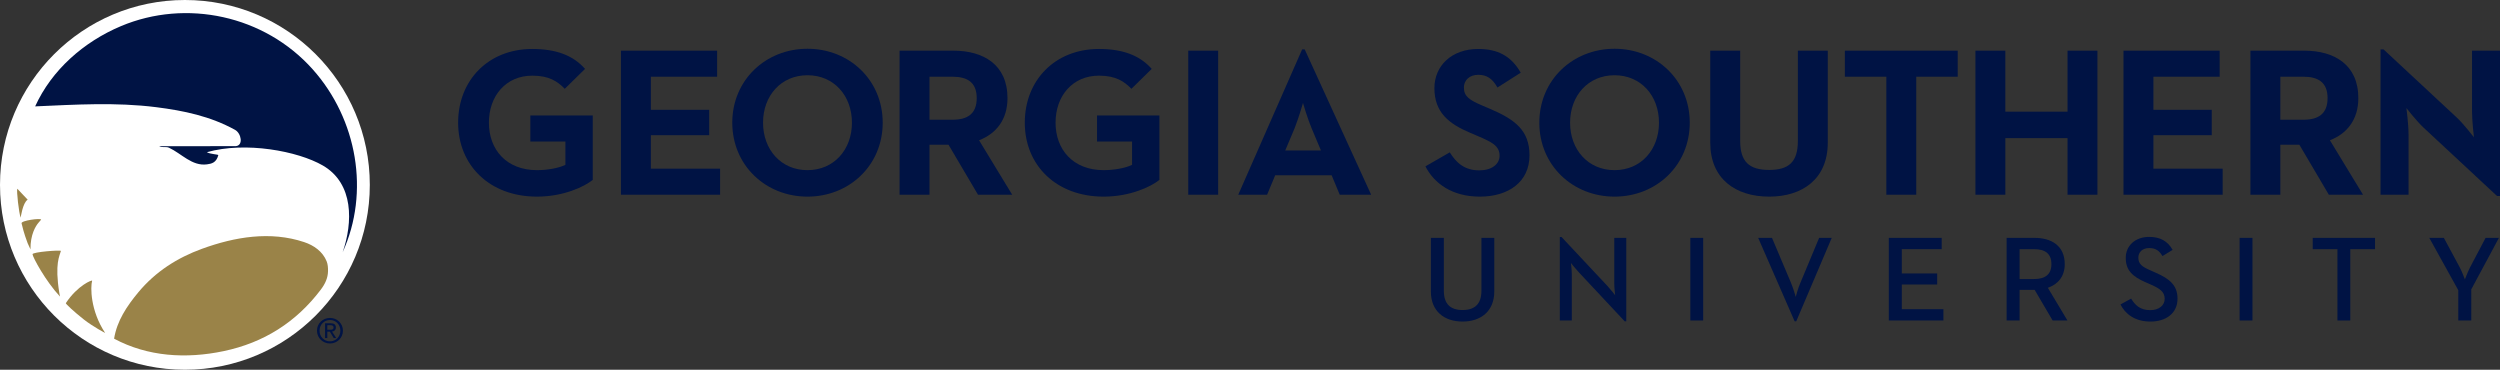
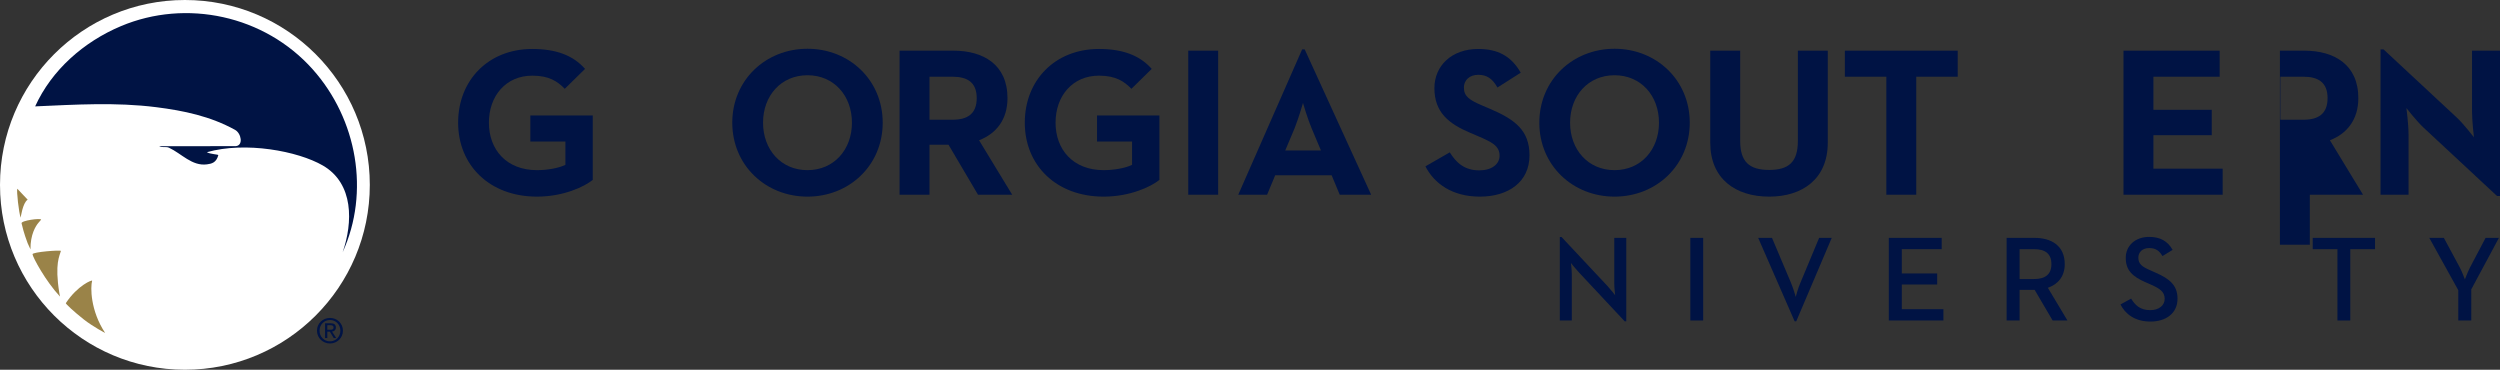
<svg xmlns="http://www.w3.org/2000/svg" version="1.1" id="Layer_1" x="0px" y="0px" viewBox="0 0 660.523 97.691" enable-background="new 0 0 660.523 97.691" xml:space="preserve">
  <rect x="0" y="0" width="660.523" height="97.691" fill="#333333" stroke="none" />
  <g>
    <path fill="#FFFFFF" d="M48.853,97.691c26.983,0,48.854-21.879,48.854-48.844C97.707,21.873,75.836,0,48.853,0   C21.875,0,0,21.873,0,48.848C0,75.812,21.875,97.691,48.853,97.691" />
    <path fill="#001344" d="M84.431,87.364c0-1.608,1.214-2.814,2.761-2.814c1.516,0,2.735,1.205,2.735,2.814   c0,1.628-1.22,2.825-2.735,2.825C85.645,90.189,84.431,88.992,84.431,87.364 M87.191,90.752c1.833,0,3.416-1.43,3.416-3.388   c0-1.949-1.583-3.368-3.416-3.368c-1.863,0-3.443,1.419-3.443,3.368C83.748,89.322,85.328,90.752,87.191,90.752 M86.477,87.631   h0.677l1.023,1.691h0.66l-1.104-1.717c0.567-0.07,1.005-0.378,1.005-1.076c0-0.773-0.454-1.114-1.369-1.114h-1.483v3.907h0.592   V87.631z M86.477,87.124v-1.202h0.802c0.409,0,0.843,0.088,0.843,0.572c0,0.6-0.442,0.63-0.94,0.63H86.477z" />
    <path fill="#001344" d="M9.287,28.106c4.371-9.627,12.87-17.08,22.666-21.201C49.155-0.336,69.886,4.028,82.63,18.334   c11.772,13.209,15.111,32.469,7.902,48.31c2.71-7.849,2.994-18.139-5.232-22.913c-6.596-3.822-20.464-6.416-30.639-3.519   c0.802,0.519,3.076,0.576,3.021,0.782c-0.541,2.032-1.821,2.275-3.021,2.434c-3.955,0.513-6.697-2.86-10.015-4.399   c-0.831-0.382-1.771,0.064-2.581-0.396c0.009-0.001,20.022-0.001,20.241-0.021c2.043-0.198,1.445-3.392-0.206-4.305   c-6.508-3.591-13.524-5.066-20.831-5.988C30.474,26.964,19.944,27.647,9.287,28.106" />
    <path fill="#9A8348" d="M10.192,58.819c-0.748,0.863-2.194,3.15-2.135,7.075l-0.764-1.667c-1.027-2.724-1.383-4.374-1.596-5.225   c-0.184-0.733,5.142-1.445,5.173-0.964L10.192,58.819z" />
    <path fill="#9A8348" d="M15.854,78.352c-3.759-4.007-7.18-10.332-7.261-11.179c-0.058-0.603,7.575-1.186,7.496-0.867   c-0.314,1.263-1.684,3.262-0.412,11.113L15.854,78.352z" />
    <path fill="#9A8348" d="M22.127,84.39c2.575,2.014,5.657,3.579,5.657,3.579c-3.939-5.921-3.901-12.161-3.441-13.782   c0.102-0.352-3.838,1.188-6.95,5.909C17.296,80.244,19.559,82.373,22.127,84.39" />
    <path fill="#9A8348" d="M5.463,57.517c0,0,0.531-3.957,1.85-4.757l-2.743-2.9C4.337,50.413,4.987,56.276,5.463,57.517" />
-     <path fill="#9A8348" d="M30.146,89.483c0.754-4.714,3.359-8.59,6.412-12.267c4.547-5.468,10.315-9.128,16.851-11.497   c8.643-3.141,18.036-4.73,26.953-1.753c2.575,0.858,4.896,2.478,5.942,5.08c0.324,0.801,0.373,1.721,0.364,2.561   c-0.022,1.825-0.767,3.418-1.929,4.944c-6.53,8.619-15.075,13.996-25.613,16.214C49.121,94.871,39.004,94.228,30.146,89.483" />
    <g>
      <g>
        <path fill="#001344" d="M121.042,32.415c0-11.249,8.017-19.479,19.591-19.479c6.267,0,10.782,1.68,13.944,5.262l-5.363,5.263     c-1.92-1.959-4.121-3.471-8.581-3.471c-6.945,0-11.461,5.317-11.461,12.425c0,7.11,4.629,12.539,12.702,12.539     c2.484,0,5.533-0.448,7.51-1.399v-6.157h-9.26v-6.885h16.486v17.017c-2.202,1.792-7.735,4.422-14.736,4.422     C129.341,51.951,121.042,43.667,121.042,32.415z" />
      </g>
      <g>
-         <path fill="#001344" d="M164.059,13.385h25.407v6.885h-17.502v8.733h15.413v6.717h-15.413v8.844h18.292v6.886h-26.197V13.385z" />
-       </g>
+         </g>
      <g>
        <path fill="#001344" d="M193.473,32.415c0-11.249,8.808-19.534,19.874-19.534c11.064,0,19.872,8.285,19.872,19.534     c0,11.252-8.808,19.536-19.872,19.536C202.28,51.951,193.473,43.667,193.473,32.415z M225.09,32.415     c0-7.107-4.743-12.537-11.743-12.537c-7.001,0-11.744,5.43-11.744,12.537c0,7.11,4.743,12.539,11.744,12.539     C220.347,44.954,225.09,39.525,225.09,32.415z" />
      </g>
      <g>
        <path fill="#001344" d="M237.677,13.385h14.228c7.849,0,14.284,3.64,14.284,12.538c0,5.766-3.049,9.404-7.509,11.139     l8.751,14.387h-9.033l-7.792-13.21h-5.025v13.21h-7.904V13.385z M251.679,31.633c3.895,0,6.379-1.512,6.379-5.71     c0-4.254-2.596-5.653-6.379-5.653h-6.098v11.363H251.679z" />
      </g>
      <g>
        <path fill="#001344" d="M270.759,32.415c0-11.249,8.017-19.479,19.592-19.479c6.267,0,10.782,1.68,13.944,5.262l-5.363,5.263     c-1.92-1.959-4.121-3.471-8.581-3.471c-6.944,0-11.462,5.317-11.462,12.425c0,7.11,4.63,12.539,12.703,12.539     c2.484,0,5.533-0.448,7.51-1.399v-6.157h-9.26v-6.885h16.486v17.017c-2.202,1.792-7.735,4.422-14.736,4.422     C279.059,51.951,270.759,43.667,270.759,32.415z" />
        <path fill="#001344" d="M313.947,13.385h7.904v38.063h-7.904V13.385z" />
        <path fill="#001344" d="M344.037,13.05h0.678l17.558,38.398h-8.299l-2.147-5.15h-14.904l-2.143,5.15h-7.623L344.037,13.05z      M349.005,39.749l-2.427-5.765c-1.073-2.52-2.203-6.383-2.315-6.774c-0.057,0.168-1.186,4.143-2.258,6.774l-2.428,5.765H349.005z     " />
      </g>
      <g>
        <path fill="#001344" d="M376.61,43.947l6.438-3.694c1.693,2.742,3.896,4.758,7.789,4.758c3.274,0,5.364-1.623,5.364-3.862     c0-2.687-2.146-3.639-5.758-5.205l-1.975-0.841c-5.702-2.406-9.485-5.429-9.485-11.811c0-5.878,4.517-10.356,11.574-10.356     c5.024,0,8.638,1.736,11.234,6.27l-6.153,3.918c-1.357-2.407-2.823-3.358-5.081-3.358c-2.316,0-3.783,1.455-3.783,3.358     c0,2.352,1.467,3.303,4.857,4.758l1.975,0.84c6.72,2.854,10.502,5.766,10.502,12.314c0,7.053-5.59,10.915-13.1,10.915     C383.669,51.951,378.926,48.48,376.61,43.947z" />
      </g>
      <g>
        <path fill="#001344" d="M406.703,32.415c0-11.249,8.807-19.534,19.872-19.534c11.065,0,19.873,8.285,19.873,19.534     c0,11.252-8.808,19.536-19.873,19.536C415.51,51.951,406.703,43.667,406.703,32.415z M438.318,32.415     c0-7.107-4.742-12.537-11.743-12.537s-11.743,5.43-11.743,12.537c0,7.11,4.742,12.539,11.743,12.539     S438.318,39.525,438.318,32.415z" />
      </g>
      <g>
        <path fill="#001344" d="M451.865,37.678V13.385h7.905V37.23c0,5.542,2.427,7.668,7.676,7.668c5.197,0,7.566-2.126,7.566-7.668     V13.385h7.904v24.293c0,9.628-6.718,14.273-15.471,14.273C458.585,51.951,451.865,47.306,451.865,37.678z" />
      </g>
      <g>
        <path fill="#001344" d="M498.385,20.27h-10.953v-6.885h29.81v6.885H506.29v31.179h-7.905V20.27z" />
      </g>
      <g>
-         <path fill="#001344" d="M521.925,13.385h7.905v16.12h16.429v-16.12h7.904v38.063h-7.904V36.502H529.83v14.946h-7.905V13.385z" />
-       </g>
+         </g>
      <g>
        <path fill="#001344" d="M561.048,13.385h25.407v6.885h-17.503v8.733h15.413v6.717h-15.413v8.844h18.294v6.886h-26.198V13.385z" />
      </g>
      <g>
-         <path fill="#001344" d="M594.582,13.385h14.229c7.846,0,14.282,3.64,14.282,12.538c0,5.766-3.049,9.404-7.509,11.139     l8.752,14.387h-9.033l-7.791-13.21h-5.026v13.21h-7.904V13.385z M608.586,31.633c3.895,0,6.379-1.512,6.379-5.71     c0-4.254-2.598-5.653-6.379-5.653h-6.1v11.363H608.586z" />
+         <path fill="#001344" d="M594.582,13.385h14.229c7.846,0,14.282,3.64,14.282,12.538c0,5.766-3.049,9.404-7.509,11.139     l8.752,14.387h-9.033h-5.026v13.21h-7.904V13.385z M608.586,31.633c3.895,0,6.379-1.512,6.379-5.71     c0-4.254-2.598-5.653-6.379-5.653h-6.1v11.363H608.586z" />
      </g>
      <g>
        <path fill="#001344" d="M640.368,33.76c-1.92-1.791-4.573-5.206-4.573-5.206s0.565,4.197,0.565,6.94v15.954h-7.396V13.05h0.791     l19.366,18.023c1.861,1.734,4.515,5.206,4.515,5.206s-0.507-4.311-0.507-6.941V13.385h7.396v38.397h-0.789L640.368,33.76z" />
      </g>
    </g>
    <g>
      <g>
-         <path fill="#001344" d="M378.05,76.999V62.846h3.428v13.963c0,3.53,1.746,5.103,4.949,5.103c3.2,0,4.982-1.572,4.982-5.103     V62.846h3.396v14.153c0,5.298-3.624,7.96-8.377,7.96C381.639,84.959,378.05,82.297,378.05,76.999z" />
-       </g>
+         </g>
      <g>
        <path fill="#001344" d="M417.126,71.929c-0.872-0.928-2.068-2.439-2.068-2.439s0.228,1.798,0.228,3.146v12.039h-3.17V62.62h0.453     l12.129,12.935c0.839,0.899,2.036,2.441,2.036,2.441s-0.228-1.926-0.228-3.146V62.846h3.17v22.05h-0.419L417.126,71.929z" />
      </g>
      <g>
        <path fill="#001344" d="M446.601,62.846h3.396v21.828h-3.396V62.846z" />
      </g>
      <g>
        <path fill="#001344" d="M464.525,62.846h3.653l4.95,11.716c0.647,1.444,1.323,3.883,1.323,3.883s0.616-2.407,1.297-3.883     l4.883-11.716h3.331l-9.38,22.05h-0.421L464.525,62.846z" />
      </g>
      <g>
        <path fill="#001344" d="M499.041,62.846h13.972v2.986h-10.541v6.419h9.348v2.918h-9.348v6.518h10.995v2.987h-14.426V62.846z" />
        <path fill="#001344" d="M530.163,62.846h7.376c4.524,0,7.986,2.12,7.986,6.935c0,3.239-1.776,5.328-4.462,6.257l5.175,8.637     h-3.915l-4.751-8.091h-3.979v8.091h-3.43V62.846z M537.409,73.725c2.91,0,4.592-1.185,4.592-3.944     c0-2.826-1.713-3.948-4.592-3.948h-3.816v7.893H537.409z" />
        <path fill="#001344" d="M560.25,80.435l2.813-1.54c1.036,1.7,2.36,3.047,5.046,3.047c2.231,0,3.818-1.187,3.818-2.984     c0-1.892-1.297-2.727-3.688-3.788l-1.458-0.64c-3.202-1.412-5.142-3.016-5.142-6.387c0-3.243,2.523-5.554,6.179-5.554     c2.909,0,4.884,1.09,6.21,3.434l-2.687,1.637c-0.839-1.442-1.812-2.118-3.523-2.118c-1.747,0-2.847,1.06-2.847,2.534     c0,1.639,0.937,2.377,3.168,3.34l1.424,0.641c3.751,1.64,5.757,3.371,5.757,6.869c0,3.821-3.008,6.034-7.146,6.034     C564.001,84.959,561.48,82.904,560.25,80.435z" />
-         <path fill="#001344" d="M591.727,62.846h3.396v21.828h-3.396V62.846z" />
        <path fill="#001344" d="M617.573,65.832h-6.531v-2.986h16.464v2.986h-6.534v18.842h-3.398V65.832z" />
        <path fill="#001344" d="M649.505,76.682l-7.666-13.836h3.851l4.235,7.864c0.616,1.188,1.327,3.112,1.327,3.112     s0.712-1.894,1.324-3.112l4.142-7.864h3.524l-7.31,13.608v8.22h-3.428V76.682z" />
      </g>
    </g>
  </g>
</svg>